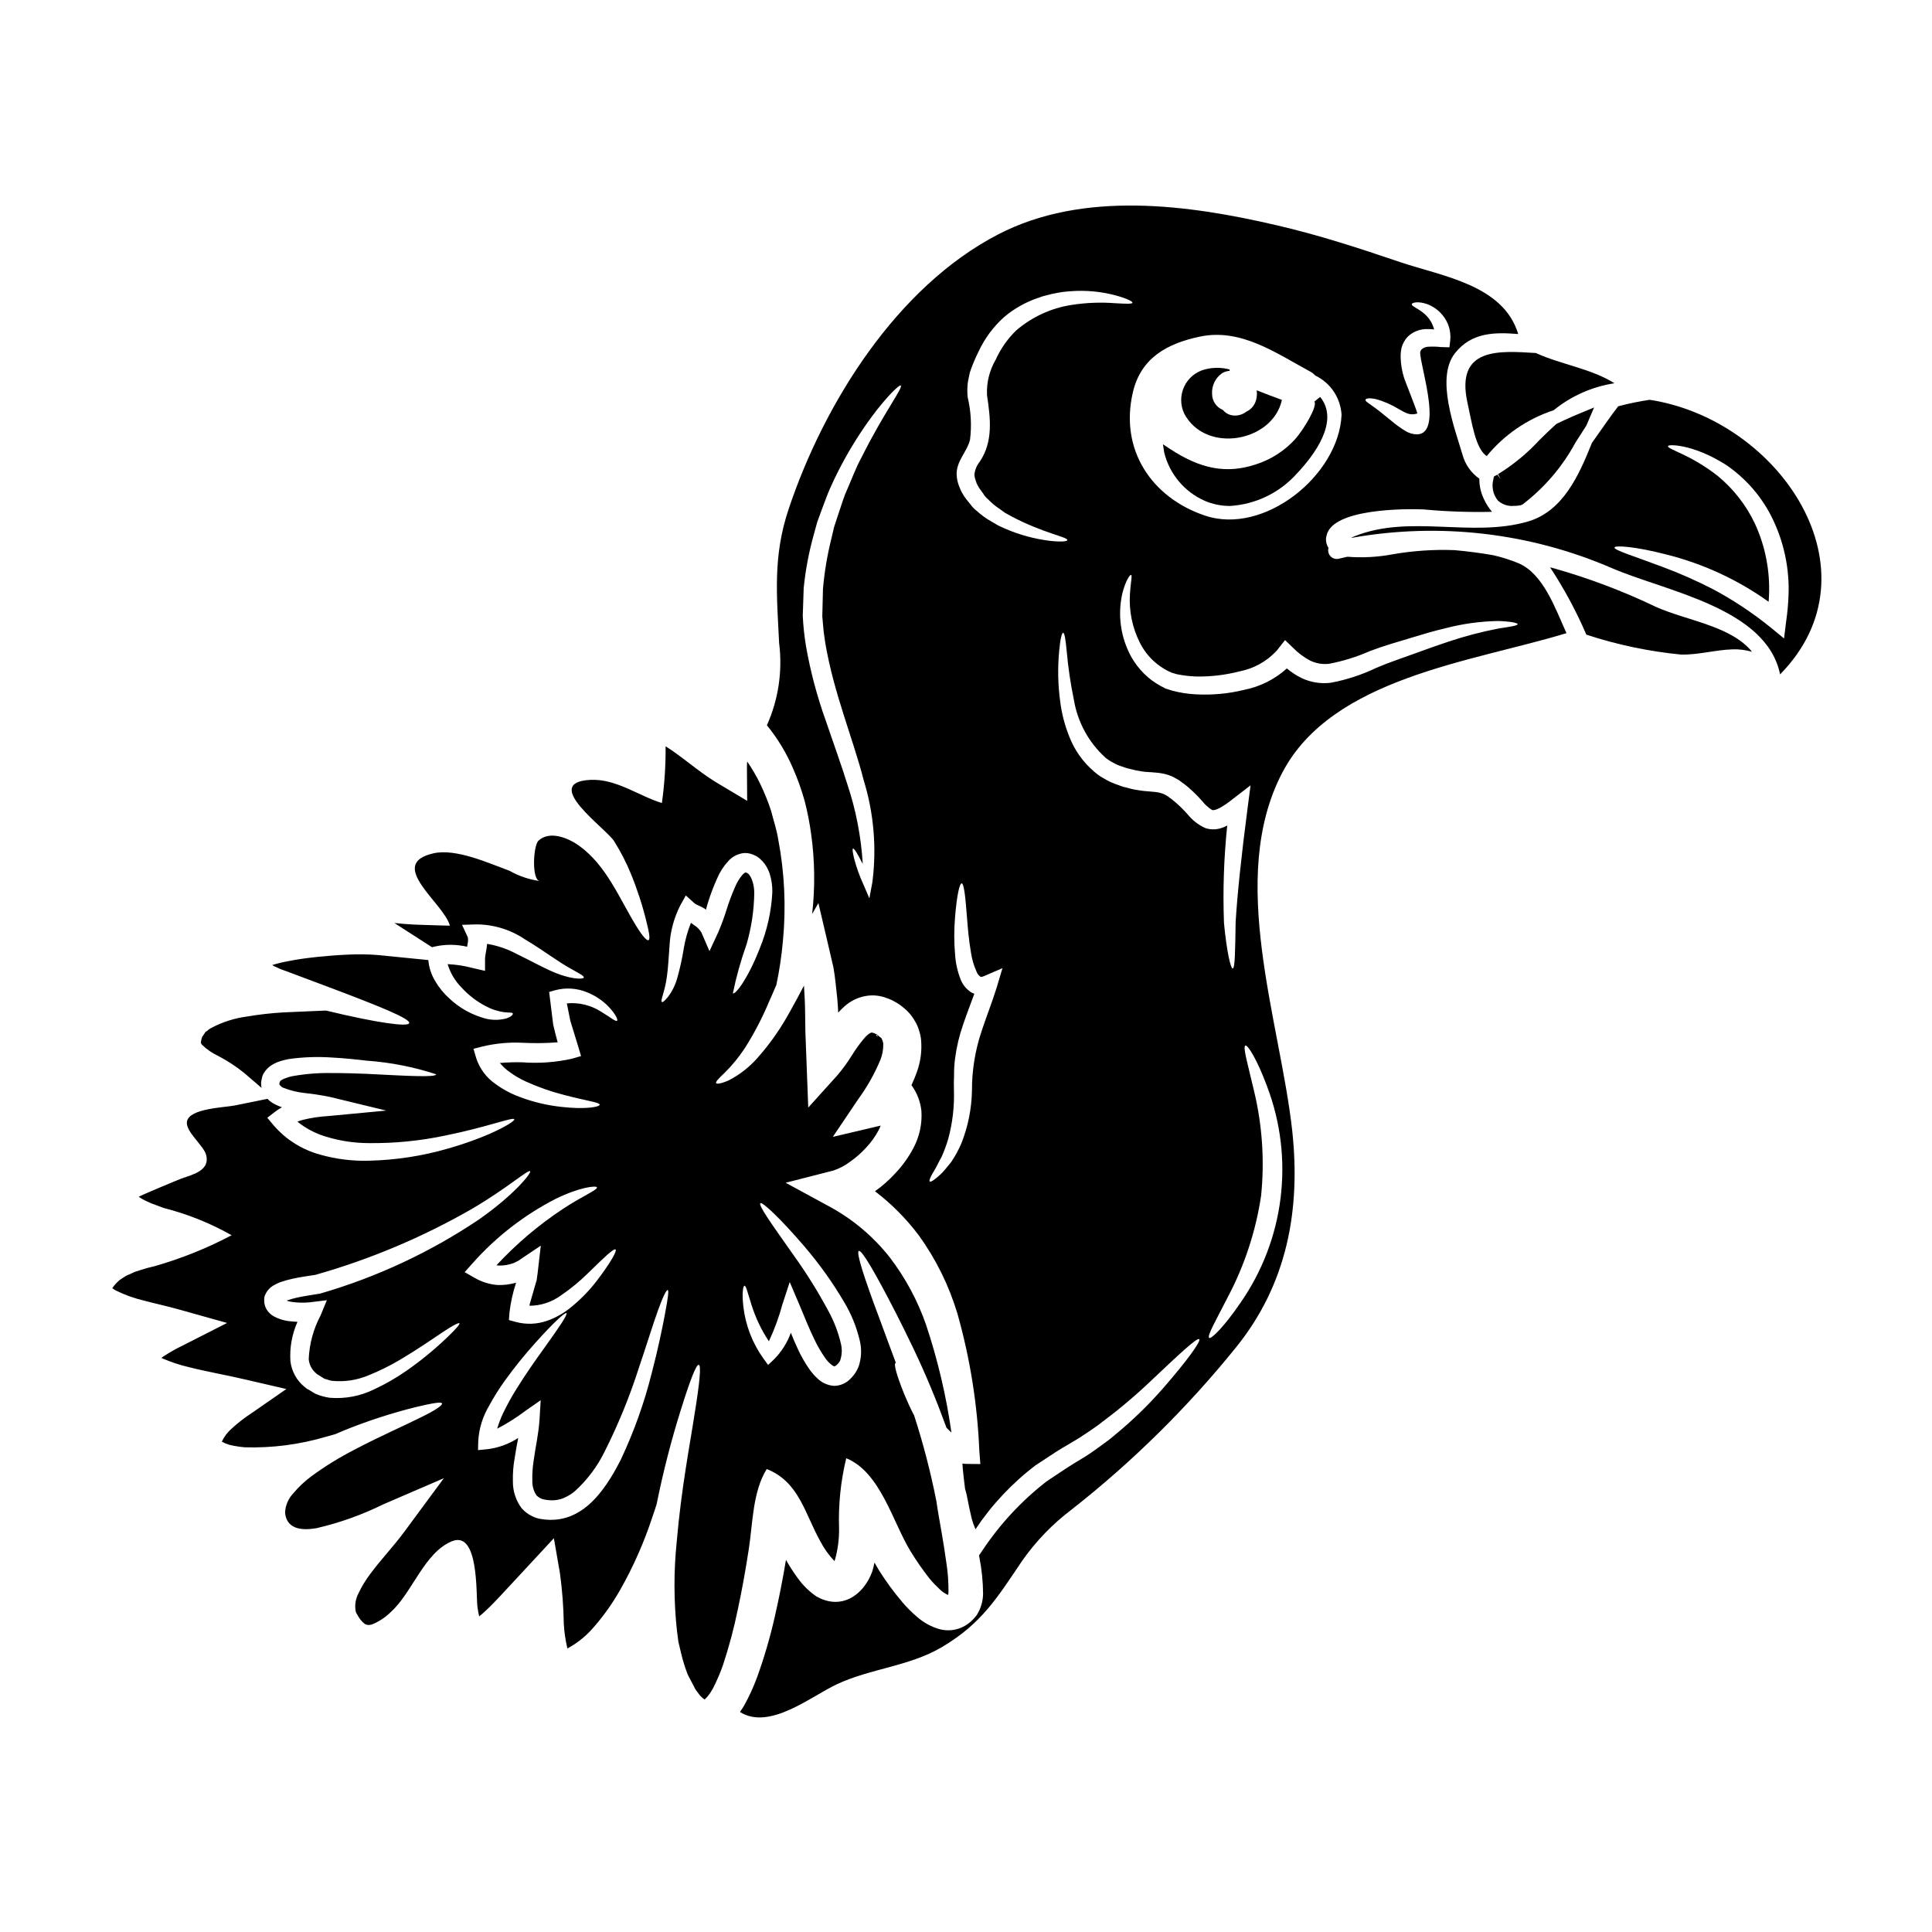
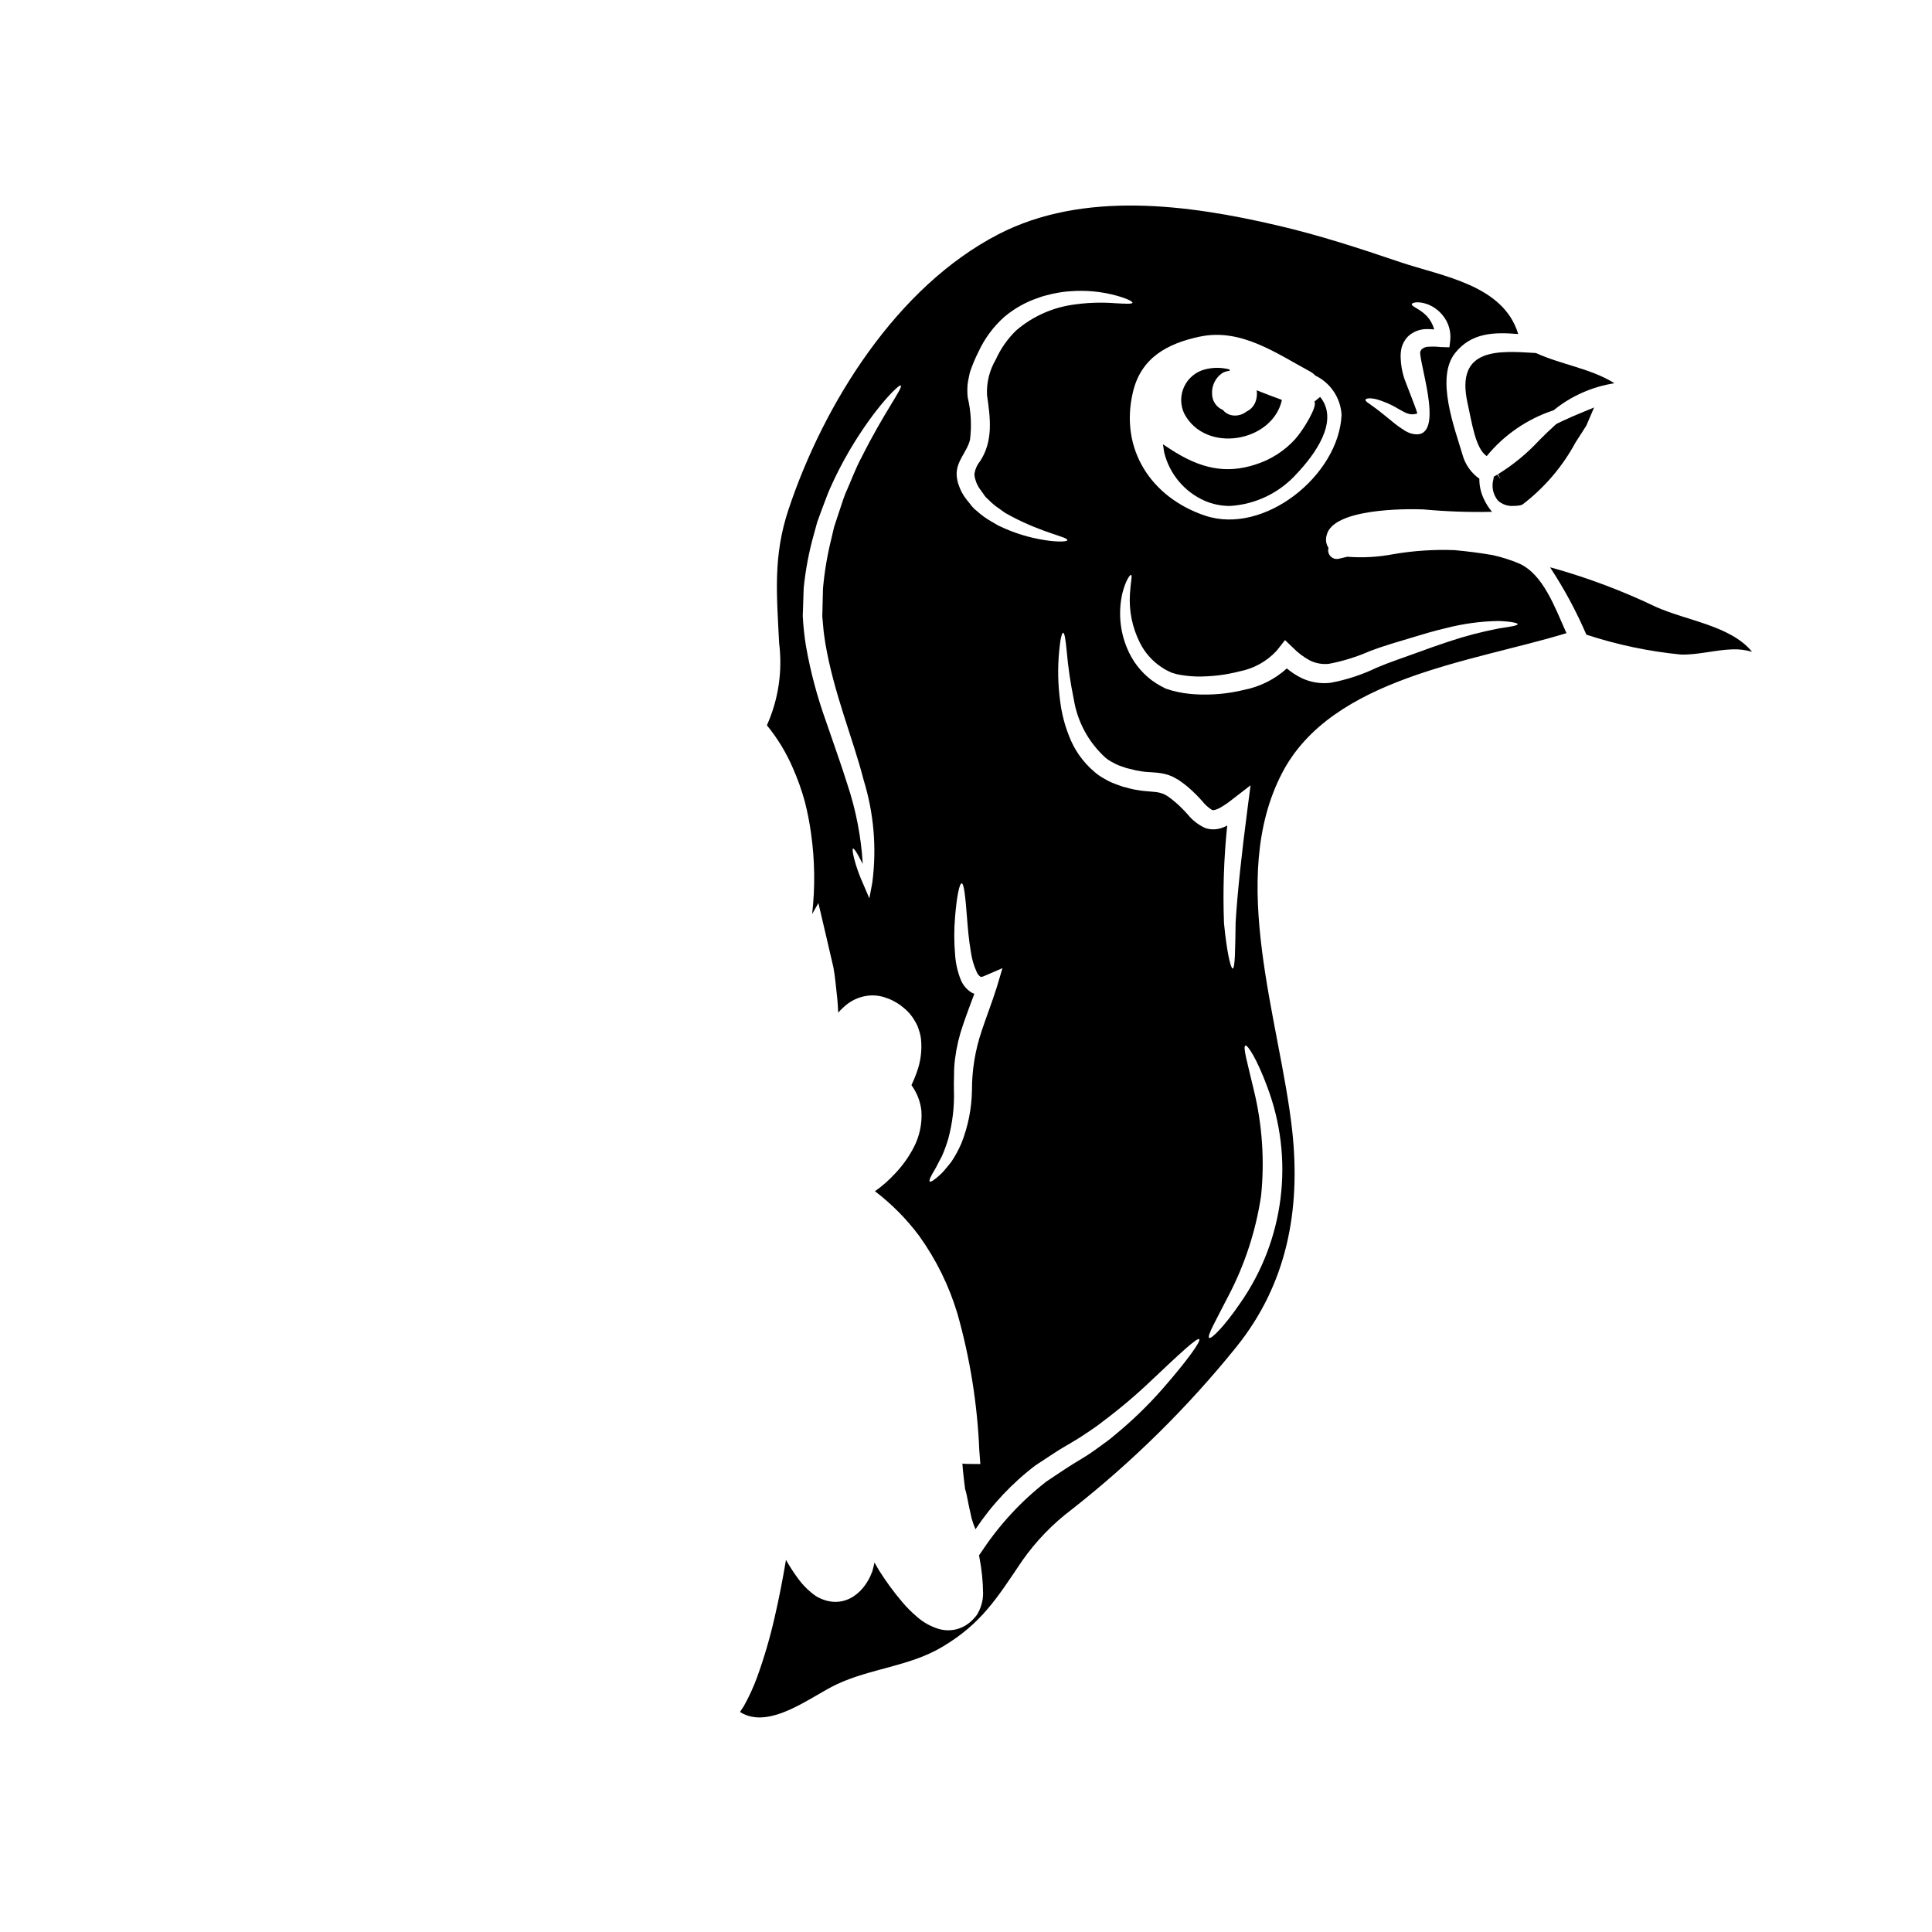
<svg xmlns="http://www.w3.org/2000/svg" fill="#000000" width="800px" height="800px" version="1.1" viewBox="144 144 512 512">
  <g>
-     <path d="m347.18 533.31c8.594 3.375 10.098 11.809 14.211 19.148 0.992 1.914 2.254 3.684 3.742 5.246 0.074-0.16 0.137-0.324 0.184-0.492 0.711-2.602 1.059-5.285 1.047-7.981-0.23-6.316 0.41-12.637 1.898-18.781 9.055 3.652 12.34 16.973 17.004 24.586 1.551 2.559 3.262 5.016 5.117 7.363 0.848 1.008 1.762 1.961 2.731 2.856 0.609 0.602 1.328 1.082 2.117 1.41l0.059-0.062 0.062-0.672h0.004c0.031-2.652-0.164-5.301-0.582-7.922-0.371-2.754-0.832-5.512-1.289-8.195-0.461-2.684-0.922-5.094-1.352-8.102l-0.004 0.004c-1.508-7.629-3.465-15.16-5.859-22.559-1.105-2.117-1.969-4.082-2.668-5.769-2.027-5.062-2.793-7.914-2.269-8.191 0.027-0.031 0.059 0 0.09 0-1.535-4.176-3.008-8.012-4.203-11.355-4.297-11.414-6.383-17.984-5.617-18.32 0.766-0.34 4.266 5.617 9.84 16.48 2.754 5.465 6.109 12.121 9.422 20.16 1.32 3.148 2.637 6.602 3.961 10.191v-0.004c0.414 0.453 0.855 0.887 1.316 1.293-1.383-9.75-3.648-19.355-6.773-28.699-2.227-6.344-5.438-12.297-9.512-17.645-4.422-5.644-9.977-10.305-16.301-13.684l-11.352-6.172 12.594-3.219c1.59-0.523 3.082-1.301 4.422-2.305 1.605-1.121 3.078-2.418 4.391-3.867 1.281-1.375 2.375-2.91 3.254-4.57 0.211-0.395 0.367-0.789 0.52-1.18l-12.676 2.981 6.719-9.973v-0.004c2.383-3.25 4.363-6.773 5.906-10.496 0.52-1.316 0.773-2.727 0.738-4.141 0-0.223-0.043-0.441-0.125-0.648-0.023-0.176-0.086-0.344-0.18-0.492-0.062-0.242-0.152-0.184-0.125-0.242-0.059-0.062 0.125-0.031-0.09-0.184l-0.613-0.492-0.613-0.52c-0.277-0.031-0.551-0.277-0.672-0.277-0.395-0.125-0.555-0.215-0.645-0.152-0.121-0.094-1.043 0.336-2.059 1.594h-0.008c-1.148 1.375-2.199 2.832-3.144 4.359-1.172 1.898-2.488 3.703-3.934 5.402l-7.672 8.5-0.422-11.145c-0.125-3.07-0.215-6.047-0.34-8.988-0.062-2.793-0.031-5.617-0.152-8.227-0.09-1.32-0.152-2.641-0.215-3.961-1.254 2.394-2.484 4.723-3.711 6.875h-0.004c-2.387 4.406-5.269 8.523-8.59 12.273-2.16 2.461-4.766 4.492-7.676 5.984-1.992 0.859-3.148 1.012-3.312 0.703-0.164-0.309 0.613-1.18 2.148-2.609v0.004c2.07-2.035 3.918-4.289 5.508-6.719 2.496-3.945 4.652-8.094 6.445-12.398 0.613-1.352 1.227-2.793 1.875-4.297l-0.004-0.004c0.824-3.887 1.406-7.824 1.75-11.781 0.848-8.957 0.426-17.988-1.262-26.82-0.395-2.519-1.227-4.945-1.871-7.477l0.004-0.004c-0.828-2.519-1.824-4.981-2.981-7.363-0.988-2-2.113-3.93-3.375-5.769-0.031 0.461-0.062 0.922-0.062 1.383l0.062 9.055-7.781-4.644c-4.051-2.426-7.242-5.156-10.434-7.477-1.133-0.859-2.269-1.625-3.406-2.336h0.004c0.043 5.031-0.289 10.059-0.984 15.039-6.258-1.934-12.117-6.477-18.965-6.137-13.289 0.672 4.172 12.855 6.297 16.23v0.004c1.742 2.769 3.242 5.684 4.484 8.711 1.68 4.121 3.055 8.359 4.109 12.68 0.738 2.977 1.016 4.602 0.523 4.848-0.43 0.211-1.598-1.074-3.223-3.715-4.57-7.426-7.871-16.051-15.188-21.328-2.824-2.023-7.766-4.082-10.742-1.32-1.414 1.32-1.875 10.711 0.461 10.711h-0.004c-2.859-0.383-5.621-1.309-8.133-2.731-5.465-1.996-14.168-5.984-20.133-4.633-12.707 2.856 2.82 13.258 4.328 19.18-2.394-0.062-4.785-0.121-7.211-0.215-0.613 0-1.289-0.027-1.934-0.059-1.938-0.094-3.805-0.246-5.559-0.43l9.973 6.41 0.891-0.211h0.004c2.777-0.59 5.648-0.559 8.414 0.09 0.031-0.215 0.059-0.43 0.09-0.613 0.16-0.613 0.195-1.25 0.094-1.875l-1.535-3.312 3.656-0.121c4.602-0.02 9.102 1.34 12.922 3.902 3.344 1.969 5.984 3.898 8.266 5.367 4.484 3.07 7.523 4.113 7.426 4.785-0.031 0.582-3.773 0.582-8.988-1.844-2.609-1.18-5.559-2.82-8.809-4.383-2.445-1.312-5.086-2.215-7.824-2.672-0.023 0.34-0.062 0.68-0.121 1.016-0.184 1.18-0.434 2.297-0.434 2.883v3.254l-3.219-0.734-0.371-0.094c-2.07-0.535-4.188-0.855-6.32-0.949 0.688 2.293 1.918 4.387 3.59 6.102 1.848 2.039 4.039 3.738 6.473 5.016 1.555 0.84 3.25 1.395 5.004 1.625 1.258 0.152 2.18 0 2.211 0.371 0.027 0.242-0.395 0.891-1.906 1.32-2.156 0.535-4.422 0.406-6.504-0.367-3.098-0.992-5.938-2.66-8.316-4.883-1.512-1.344-2.805-2.918-3.836-4.664-1.035-1.699-1.664-3.617-1.836-5.602l-13.23-1.32c-2.684-0.215-5.379-0.258-8.066-0.125-2.754 0.125-5.512 0.34-8.133 0.613-2.621 0.277-5.219 0.613-7.613 1.105-1.461 0.266-2.906 0.613-4.328 1.043 0.18 0.09 0.336 0.215 0.52 0.309l1.535 0.703c0.395 0.184 1.012 0.371 1.504 0.555 4.051 1.535 7.793 2.914 11.203 4.203 13.684 5.156 21.91 8.469 21.543 9.637-0.336 1.043-8.469-0.059-22.066-3.344-3.039 0.152-6.844 0.277-11.262 0.492l-0.004-0.004c-3.223 0.188-6.438 0.551-9.621 1.09-3.348 0.441-6.59 1.48-9.574 3.066-0.832 0.43-0.922 0.789-1.258 0.891l-0.152 0.059-0.215 0.34-0.461 0.676-0.242 0.336-0.062 0.184h-0.004c-0.102 0.281-0.172 0.566-0.215 0.859l-0.09 0.371c0.035 0.066 0.059 0.141 0.059 0.215 0.031 0.242 0.031 0.242 0.309 0.551 1.219 1.168 2.617 2.129 4.144 2.856 2.473 1.277 4.809 2.805 6.973 4.551l4.602 3.961c-0.086-0.496-0.125-1-0.121-1.504l0.242-1.18 0.152-0.551 0.152-0.371c0.031-0.059 0.094-0.152 0.094-0.152l0.09-0.152h0.004c0.434-0.73 1.008-1.367 1.691-1.871 0.555-0.391 1.152-0.723 1.777-0.984 1.055-0.395 2.144-0.691 3.254-0.891 3.742-0.516 7.527-0.648 11.293-0.391 3.438 0.184 6.598 0.52 9.445 0.859l0.004-0.004c6.188 0.449 12.301 1.652 18.199 3.59-0.031 0.863-7.121 0.461-18.477-0.121-2.856-0.121-5.953-0.211-9.266-0.211-3.457-0.059-6.91 0.219-10.312 0.824-0.789 0.156-1.562 0.395-2.301 0.707-0.281 0.121-0.547 0.273-0.789 0.457l-0.152 0.094-0.133 0.254c-0.027 0.059-0.047 0.121-0.066 0.184-0.004 0.105-0.023 0.211-0.059 0.309 0.059 0.121-0.031 0.246 0.09 0.309h0.004c0.27 0.383 0.656 0.676 1.105 0.828 1.746 0.672 3.57 1.113 5.43 1.32 2.32 0.238 4.625 0.598 6.906 1.074l14.797 3.59-15.316 1.445c-2.289 0.133-4.559 0.469-6.785 1.012-0.492 0.125-0.977 0.289-1.441 0.488 2.234 1.797 4.801 3.137 7.547 3.957 3.711 1.141 7.57 1.719 11.449 1.719 6.766 0.074 13.516-0.598 20.129-1.992 11.355-2.301 18.047-5.004 18.355-4.328 0.277 0.551-6.016 4.449-17.555 7.762v-0.004c-6.816 1.98-13.863 3.062-20.961 3.223-4.352 0.129-8.699-0.406-12.891-1.594-4.805-1.293-9.113-3.996-12.367-7.766l-1.688-2.027 2.133-1.637c0.555-0.422 1.137-0.801 1.75-1.133-0.578-0.199-1.141-0.438-1.688-0.707-0.805-0.375-1.531-0.895-2.148-1.531l-8.594 1.746c-2.949 0.582-12.09 0.789-12.738 4.234-0.492 2.668 4.356 6.297 5.062 8.84 1.18 4.203-3.648 5.277-6.566 6.32-0.984 0.367-11.266 4.664-11.266 4.816l0.004 0.004c0.375 0.273 0.77 0.52 1.184 0.734 0.309 0.184 0.859 0.43 1.379 0.672l0.676 0.309 0.676 0.246c0.922 0.367 1.84 0.672 2.727 1.012v0.004c6.281 1.594 12.316 4.019 17.957 7.211-6.527 3.453-13.398 6.211-20.504 8.227-1.18 0.254-2.348 0.574-3.496 0.949l-1.688 0.551c-0.555 0.215-0.863 0.43-1.324 0.613l0.004 0.004c-0.527 0.168-1.023 0.418-1.473 0.734l-0.891 0.582-0.43 0.309c-0.695 0.609-1.312 1.301-1.84 2.059 0.242 0.152 0.492 0.367 0.891 0.582h-0.004c2.383 1.184 4.891 2.09 7.481 2.699 2.918 0.789 5.953 1.414 9.422 2.394l12.641 3.543-11.879 6.047 0.004-0.004c-1.535 0.734-3.019 1.566-4.449 2.484-0.379 0.215-0.738 0.461-1.074 0.738 0.121 0.078 0.254 0.141 0.395 0.184 2.18 0.938 4.441 1.684 6.754 2.227 4.941 1.258 9.91 2.09 15.098 3.312l10.863 2.519-9.18 6.371c-1.891 1.23-3.676 2.613-5.336 4.141-1.086 0.945-1.961 2.106-2.578 3.41 0.031 0.027 0.09 0.027 0.09 0.09 0.309 0.09 0.523 0.277 0.832 0.395l1.133 0.395 1.289 0.277v-0.004c0.895 0.172 1.797 0.293 2.703 0.371 7.238 0.215 14.469-0.715 21.418-2.758 0.891-0.246 1.719-0.492 2.547-0.707 0.922-0.395 1.812-0.762 2.672-1.133 6.074-2.441 12.309-4.461 18.656-6.047 4.422-1.043 6.781-1.473 7-0.984 0.215 0.488-1.875 1.906-5.957 3.867-4.019 2.027-10.062 4.633-17.273 8.406v0.004c-3.898 2-7.633 4.297-11.172 6.875-1.852 1.344-3.531 2.91-5 4.664-1.309 1.375-2.082 3.168-2.184 5.062 0.242 3.285 2.637 5.188 8.348 4.176 6.106-1.414 12.027-3.527 17.648-6.297l16.082-6.934-10.465 14.168c-3.102 4.203-6.352 7.519-8.992 11.141l-0.004-0.004c-1.258 1.652-2.336 3.434-3.219 5.312-0.676 1.324-0.93 2.82-0.738 4.293 0 0.371 0.152 0.309 0.121 0.523v0.121c0.031 0.09 0.152 0.242 0.211 0.371l0.492 0.828h0.004c0.359 0.609 0.816 1.16 1.352 1.625 0.277 0.266 0.629 0.438 1.012 0.492 0.457 0.055 0.922-0.008 1.348-0.188 1.785-0.754 3.41-1.836 4.789-3.191 5.738-5.152 8.867-15.742 16.203-18.777 7.211-2.981 6.379 14.113 6.781 17.32l0.004-0.004c0.109 0.867 0.262 1.727 0.461 2.578 0.652-0.504 1.277-1.047 1.871-1.625 1.289-1.18 2.547-2.547 3.805-3.867 2.578-2.754 5.066-5.461 7.551-8.133l6.57-7.086 1.625 9.359h-0.004c0.602 4.438 0.941 8.906 1.012 13.383 0.125 2.184 0.441 4.352 0.953 6.477 2.504-1.344 4.746-3.121 6.629-5.246 2.785-3.133 5.234-6.551 7.305-10.191 3.477-6.113 6.336-12.562 8.531-19.242 0.43-1.227 0.832-2.426 1.18-3.543 1.695-8.445 3.836-16.797 6.414-25.016 2.457-7.871 4.082-12.059 4.758-11.938 0.676 0.121 0.242 4.695-1.074 12.801-1.227 8.102-3.543 19.762-4.785 34.215-0.793 7.758-0.773 15.574 0.059 23.324 0.121 1.012 0.277 2.027 0.395 3.07 0.242 0.98 0.461 1.969 0.703 2.977 0.449 1.898 1.027 3.766 1.723 5.586 0.43 0.953 1.07 2.027 1.594 3.07l0.395 0.789 0.184 0.309c0.031 0.062 0.891 1.18 0.891 1.18v-0.004c0.395 0.543 0.887 1.008 1.441 1.383 0.121-0.125 0.395-0.34 0.641-0.613l0.789-1.016 0.789-1.285v-0.004c1.043-2.035 1.945-4.137 2.699-6.297 1.59-4.832 2.898-9.754 3.918-14.738 1.105-5.156 2.059-10.465 2.887-15.898 1.07-6.894 1.008-15.18 4.754-21.223zm29.004-115.05 0.059-0.062 0.184 0.121 0.094 0.094 0.027 0.121 0.031 0.211v0.004c-0.141-0.184-0.297-0.355-0.461-0.52 0.031 0 0.031 0.031 0.066 0.031zm-100.82 13.039c-2.434-1.652-4.246-4.07-5.156-6.871l-0.734-2.488 2.516-0.641c3.438-0.805 6.969-1.125 10.496-0.953 3.098 0.16 6.203 0.121 9.297-0.121-0.43-1.598-0.828-3.148-1.18-4.695-0.309-2.457-0.613-4.789-0.863-6.965l-0.211-1.688 1.625-0.461v-0.004c2.789-0.742 5.742-0.547 8.41 0.551 1.91 0.766 3.668 1.875 5.176 3.273 2.363 2.297 3.102 4.051 2.793 4.262-0.34 0.34-1.688-0.859-4.234-2.394v0.004c-2.695-1.73-5.894-2.508-9.082-2.207 0.309 1.473 0.613 3.004 0.922 4.602 0.676 2.211 1.383 4.516 2.117 6.906l0.734 2.457-2.394 0.703h0.004c-4.332 0.965-8.777 1.285-13.199 0.953-1.977-0.051-3.953 0.012-5.922 0.18 0.551 0.676 1.168 1.293 1.84 1.844 1.57 1.238 3.289 2.281 5.117 3.102 3.215 1.457 6.551 2.629 9.973 3.5 5.863 1.574 9.512 1.969 9.512 2.606 0.031 0.582-3.773 1.32-10.129 0.582h0.004c-3.789-0.402-7.512-1.289-11.074-2.637-2.266-0.836-4.402-1.977-6.356-3.398zm-54.164 57.699c1.645 0.254 3.312 0.293 4.969 0.121l4.453-0.551-1.656 4.019c-1.895 3.566-2.969 7.508-3.152 11.539 0.102 1.5 0.824 2.891 1.992 3.836l0.184 0.184 0.152 0.09 0.645 0.395c0.43 0.277 0.859 0.551 1.258 0.789 0.703 0.094 1.18 0.434 1.992 0.523l0.008-0.004c3.285 0.32 6.598-0.184 9.637-1.469 2.856-1.152 5.617-2.516 8.266-4.082 4.879-2.887 8.688-5.555 11.355-7.336 2.668-1.781 4.266-2.606 4.449-2.363 0.18 0.242-0.98 1.574-3.312 3.805h-0.004c-3.328 3.184-6.898 6.109-10.676 8.746-2.715 1.895-5.586 3.547-8.586 4.941-3.66 1.809-7.742 2.582-11.809 2.242-1.266-0.188-2.5-0.527-3.684-1.016-0.492-0.242-0.891-0.52-1.32-0.789l-0.676-0.395-0.152-0.09-0.09-0.031-0.277-0.184-0.371-0.309v0.004c-2.141-1.703-3.519-4.188-3.832-6.906-0.227-3.566 0.414-7.137 1.871-10.402-0.828-0.062-1.625-0.094-2.484-0.215-1.285-0.188-2.531-0.586-3.684-1.184-0.852-0.457-1.559-1.137-2.055-1.965-0.285-0.516-0.473-1.078-0.555-1.66-0.066-0.531-0.059-1.066 0.031-1.598l0.031-0.121 0.031-0.09 0.121-0.34c0.426-0.988 1.145-1.82 2.055-2.391 0.602-0.352 1.23-0.66 1.875-0.922 1.102-0.391 2.231-0.707 3.375-0.953 2.055-0.461 4.293-0.734 5.984-1.012 14.488-4.102 28.422-9.973 41.48-17.473 9.73-5.711 14.957-10.586 15.469-9.973 0.34 0.367-3.898 5.984-13.625 12.797-12.918 8.672-27.102 15.285-42.047 19.609l-0.121 0.031h-0.09c-2.238 0.395-4.023 0.613-5.957 1.043-0.871 0.195-1.73 0.441-2.578 0.734-0.059 0.031-0.09 0.062-0.121 0.062 0.398 0.141 0.809 0.246 1.23 0.309zm48.609-6.336-2.668-1.535 2.059-2.301-0.004-0.004c6.258-7.051 13.77-12.875 22.16-17.168 6.508-3.148 10.629-3.469 10.832-3.012 0.277 0.676-3.742 2.242-9.207 5.863-6.363 4.231-12.203 9.195-17.398 14.793 0.18 0.047 0.367 0.078 0.555 0.09 1.395 0.039 2.781-0.199 4.082-0.703l1.18-0.582 1.102-0.766 4.816-3.223-0.609 5.246c-0.152 1.324-0.281 2.672-0.492 3.902-0.34 1.102-0.645 2.238-0.953 3.312-0.277 1.012-0.613 1.996-0.859 2.945-0.031 0.184-0.062 0.34-0.094 0.523l0.004-0.004c2.953-0.004 5.828-0.934 8.227-2.656 2.715-1.844 5.254-3.938 7.578-6.258 4.082-3.992 6.566-6.383 7.027-5.988 0.395 0.34-1.223 3.312-4.754 7.977v0.004c-2.152 2.859-4.664 5.43-7.481 7.641-1.82 1.441-3.875 2.562-6.074 3.316-2.606 0.879-5.41 0.977-8.07 0.273l-1.902-0.52 0.152-2.027c0.32-2.676 0.906-5.312 1.75-7.871-1.594 0.461-3.254 0.668-4.914 0.613-2.129-0.168-4.195-0.812-6.043-1.883zm50.484 9.207c-0.703 3.773-1.805 9.207-3.543 15.895l-0.004-0.004c-1.977 7.938-4.731 15.656-8.223 23.051-4.512 8.898-10.891 17.766-21.695 15.648-1.801-0.438-3.418-1.426-4.633-2.82-1.496-2.035-2.293-4.5-2.273-7.027-0.055-2.059 0.098-4.113 0.461-6.141 0.277-1.871 0.613-3.68 0.949-5.398-2.441 1.59-5.211 2.609-8.102 2.973l-2.547 0.246 0.059-2.426v0.004c0.195-3.258 1.164-6.426 2.828-9.238 1.273-2.363 2.703-4.637 4.277-6.812 2.512-3.496 5.219-6.844 8.105-10.035 4.754-5.309 7.793-8.07 8.164-7.793 0.395 0.34-1.938 3.742-6.047 9.48-2.059 2.856-4.543 6.352-7.086 10.434-1.34 2.129-2.559 4.332-3.652 6.598-0.629 1.328-1.152 2.703-1.574 4.113 2.594-1.34 5.07-2.902 7.394-4.664l4.144-2.887-0.309 5.066c-0.246 3.938-1.105 7.453-1.574 11.047l0.004 0.004c-0.273 1.711-0.387 3.445-0.34 5.184-0.051 1.375 0.324 2.738 1.074 3.894 0.535 0.555 1.219 0.938 1.969 1.105 0.918 0.191 1.859 0.262 2.793 0.219 0.562-0.047 1.117-0.148 1.66-0.309 0.434-0.117 0.859-0.281 1.258-0.492 0.934-0.426 1.801-0.984 2.574-1.656 3.269-2.977 5.941-6.547 7.871-10.523 3.551-7.055 6.547-14.371 8.965-21.887 2.18-6.477 3.805-11.754 5.117-15.406 1.312-3.652 2.269-5.555 2.609-5.434 0.336 0.125 0.031 2.231-0.68 6.004zm11.723-95.801-2.148-4.973c-0.473-0.766-1.113-1.418-1.875-1.898-0.277-0.215-0.582-0.43-0.891-0.645l0.004-0.004c-0.852 2.141-1.48 4.363-1.871 6.629-0.43 2.734-1.023 5.441-1.781 8.105-0.504 1.801-1.348 3.488-2.484 4.973-0.789 0.953-1.32 1.41-1.535 1.285-0.582-0.211 0.832-2.82 1.32-6.902 0.309-2.148 0.434-4.785 0.676-7.977v-0.004c0.184-3.801 1.188-7.516 2.941-10.895l1.383-2.457 2.238 2.027c0.523 0.488 1.598 0.734 2.754 1.473h0.004c0.105 0.098 0.219 0.191 0.336 0.277 0.184-0.734 0.395-1.504 0.613-2.148 0.664-2.102 1.453-4.164 2.363-6.168 0.707-1.688 1.707-3.234 2.953-4.574 0.805-0.914 1.863-1.574 3.039-1.902 0.684-0.219 1.406-0.281 2.117-0.184 0.641 0.094 1.262 0.289 1.84 0.582l0.242 0.094 0.09 0.059 0.062 0.031h0.035c0.02 0 0.031 0.016 0.031 0.031 0.059 0.031 0.121 0.09 0.242 0.152l0.242 0.184 0.43 0.336 0.004 0.004c0.457 0.391 0.871 0.836 1.227 1.32 0.594 0.797 1.051 1.691 1.352 2.637 0.504 1.598 0.746 3.269 0.707 4.945-0.27 5.141-1.41 10.199-3.375 14.957-3.098 7.945-6.441 12.246-7.086 11.809 0.902-4.398 2.113-8.727 3.621-12.953 1.305-4.461 1.992-9.074 2.055-13.719 0-2.394-0.949-4.914-1.996-5.277-0.305-0.094-0.305-0.094-0.395-0.062-0.285 0.137-0.535 0.336-0.734 0.582-0.836 0.992-1.508 2.109-1.996 3.312-0.832 1.895-1.559 3.832-2.176 5.801-0.645 2.098-1.402 4.156-2.269 6.168zm9.27 88.664c0.43-0.062 0.859 1.902 1.84 4.973v-0.004c1.07 3.457 2.633 6.742 4.637 9.758 1.473-3.152 2.676-6.43 3.586-9.789l1.934-5.922 2.457 5.769c1.445 3.379 2.637 6.539 4.234 9.762 0.77 1.582 1.66 3.102 2.668 4.543 0.891 1.383 2.363 2.426 2.519 2.269 0.234-0.078 0.445-0.211 0.613-0.395 0.266-0.227 0.492-0.492 0.676-0.785 0.031-0.086 0.086-0.16 0.152-0.219l0.121-0.395v0.004c0.414-1.324 0.465-2.734 0.156-4.082-0.719-3.137-1.875-6.152-3.438-8.965-2.731-5.07-5.781-9.961-9.145-14.637-5.742-8.156-9.41-13.246-8.777-13.77 0.488-0.371 5.094 3.801 11.691 11.508v0.004c3.898 4.547 7.391 9.434 10.434 14.598 1.934 3.195 3.352 6.676 4.203 10.312 0.547 2.242 0.453 4.59-0.273 6.781-0.449 1.215-1.16 2.316-2.086 3.219-1.129 1.242-2.715 1.965-4.391 1.996-1.598-0.09-3.117-0.73-4.297-1.812-0.879-0.785-1.66-1.668-2.332-2.637-1.172-1.684-2.188-3.473-3.039-5.34-0.672-1.414-1.285-2.856-1.844-4.293h0.004c-0.941 2.609-2.43 4.988-4.375 6.969l-1.656 1.574-1.227-1.688c-2.941-4.086-4.781-8.863-5.34-13.871-0.414-3.539-0.043-5.375 0.293-5.438z" />
    <path d="m483.72 249.98c-2.242-0.832-4.484-1.656-6.691-2.547 0.184 1.207 0 2.441-0.523 3.543-0.445 0.875-1.152 1.582-2.023 2.027l-0.184 0.09h-0.004c-1.18 0.926-2.719 1.254-4.176 0.891-0.809-0.227-1.523-0.699-2.055-1.352-1.715-0.707-2.84-2.375-2.852-4.234-0.129-2.176 0.879-4.262 2.668-5.508 0.613-0.352 1.293-0.559 1.996-0.617 0-0.125-0.031-0.246-0.031-0.371v0.004c-2.152-0.57-4.414-0.57-6.566 0-2.406 0.633-4.406 2.305-5.461 4.555-1.055 2.254-1.055 4.859 0 7.113 5.644 10.801 23.477 7.578 25.902-3.594z" />
    <path d="m532.88 250.66c1.18 5.277 2.117 12.246 5.117 14.211v-0.004c4.637-5.656 10.789-9.871 17.734-12.148 4.641-3.777 10.203-6.246 16.113-7.152-6.172-3.898-14.211-4.973-20.809-8.012-9.625-0.582-21.348-1.625-18.156 13.105z" />
    <path d="m539.89 270.3-0.113 0.668c-0.559 1.973-0.117 4.094 1.18 5.68 1.109 1.012 2.578 1.527 4.074 1.43 0.625-0.004 1.246-0.055 1.859-0.156l0.594-0.227c5.781-4.41 10.559-9.996 14.02-16.391 0.91-1.426 1.812-2.852 2.887-4.504l2.062-4.816-3.375 1.391c-1.594 0.648-3.18 1.34-4.797 2.098l-1.66 0.789-0.32 0.219c-1.5 1.348-2.949 2.754-4.398 4.203h0.004c-3.215 3.481-6.891 6.5-10.922 8.98l0.711 1.297-0.895-1.18z" />
    <path d="m463.29 276.73c2.098 0.898 4.359 1.359 6.641 1.355 6.773-0.398 13.121-3.449 17.664-8.492 4.602-4.848 11.531-13.953 6.254-20.41l-1.531 1.246c0.949 1.152-2.93 7.562-5.117 9.984-2.848 3.117-6.469 5.426-10.496 6.691-7.664 2.492-14.445 1.25-22.664-4.148l-1.844-1.211 0.332 2.18c1.41 5.707 5.383 10.438 10.762 12.805z" />
    <path d="m546.48 293.29c-2.223-0.922-4.523-1.652-6.871-2.176-3.379-0.582-6.754-1.016-10.16-1.324-5.422-0.203-10.855 0.156-16.203 1.074-4.012 0.77-8.109 1-12.184 0.68-0.734 0.152-1.504 0.34-2.238 0.52-0.797 0.203-1.637-0.039-2.207-0.629-0.57-0.59-0.777-1.438-0.547-2.227-0.656-0.996-0.836-2.231-0.492-3.371 1.625-7.031 20.562-7.031 25.531-6.844v-0.004c6.078 0.57 12.188 0.789 18.289 0.648-0.879-1.043-1.613-2.199-2.176-3.441-0.793-1.664-1.199-3.492-1.18-5.336-2.176-1.527-3.75-3.762-4.453-6.324-1.996-6.844-7.242-20.316-1.996-26.945 4.356-5.512 10.465-5.586 16.754-5.066-3.938-13.039-20.008-15.254-31.363-19.086-10.684-3.625-21.453-7.152-32.473-9.699-23.57-5.512-51.434-9.301-73.957 2.363-26.824 13.871-46.156 44.68-55.551 72.797-4.203 12.547-3.148 22.738-2.516 35.66h0.008c0.906 7.379-0.219 14.863-3.258 21.648 2.812 3.434 5.125 7.246 6.879 11.324 1.262 2.856 2.312 5.797 3.148 8.805 0.727 2.84 1.293 5.719 1.688 8.625 0.992 7.043 1.082 14.188 0.277 21.254l1.656-2.887 2.18 9.297c0.582 2.519 1.18 5.117 1.812 7.797 0.492 2.699 0.672 5.398 1.012 8.223 0.121 1.227 0.184 2.457 0.246 3.715v0.004c0.73-0.828 1.531-1.586 2.394-2.273 1.449-1.102 3.144-1.84 4.938-2.148 1.855-0.32 3.758-0.129 5.512 0.551 0.758 0.246 1.488 0.578 2.176 0.984l0.492 0.277 0.242 0.152h0.004c0.18 0.102 0.355 0.215 0.523 0.336l0.09 0.059 0.613 0.492v0.004c1.371 1.02 2.512 2.316 3.344 3.805 0.477 0.75 0.84 1.566 1.074 2.426 0.285 0.801 0.469 1.637 0.555 2.481 0.273 2.938-0.117 5.894-1.137 8.66-0.406 1.16-0.879 2.301-1.41 3.41 1.473 2.004 2.383 4.367 2.641 6.84 0.223 3.387-0.5 6.766-2.09 9.762-1.316 2.512-2.981 4.824-4.941 6.871-1.59 1.73-3.359 3.285-5.277 4.637 4.426 3.375 8.363 7.348 11.695 11.809 4.504 6.266 7.934 13.234 10.156 20.625 3.34 11.812 5.285 23.977 5.797 36.242l0.277 3.621-3.312-0.027c-0.484 0-0.965-0.031-1.441-0.094 0.031 0.492 0.059 1.012 0.121 1.574 0.152 1.504 0.34 3.25 0.582 5.117 0.152 0.551 0.309 1.043 0.43 1.625l0.062 0.309c0.309 1.719 0.789 3.898 1.285 6.047l0.004-0.004c0.266 0.934 0.598 1.844 0.98 2.734 4.32-6.492 9.695-12.211 15.898-16.926 1.574-1.043 3.148-2.086 4.723-3.102l1.18-0.766 1.285-0.789c0.766-0.461 1.535-0.922 2.301-1.352 1.504-0.863 2.977-1.812 4.356-2.754 1.383-0.945 2.754-1.844 4.019-2.887h0.008c4.613-3.449 9.012-7.18 13.164-11.168 7.246-6.844 11.809-11.113 12.371-10.629 0.488 0.492-3.07 5.555-9.73 13.164v0.004c-3.934 4.481-8.234 8.629-12.855 12.398-1.285 1.133-2.731 2.117-4.144 3.148-1.461 1.09-2.977 2.102-4.543 3.039-0.762 0.461-1.574 0.953-2.363 1.441l-0.613 0.395-0.031 0.031v-0.004c-0.043 0.012-0.086 0.031-0.121 0.059l-0.277 0.184-1.18 0.766c-1.535 1.043-3.148 2.055-4.723 3.148v0.004c-6.586 5.137-12.301 11.305-16.926 18.262l-0.859 1.258c0.047 0.16 0.078 0.324 0.09 0.492 0.621 3.164 0.953 6.379 0.984 9.605-0.012 2.031-0.598 4.019-1.688 5.738l-0.246 0.309-0.367 0.434v-0.004c-0.172 0.203-0.359 0.398-0.551 0.582-1.16 1.172-2.613 2.012-4.207 2.426-1.516 0.383-3.102 0.359-4.602-0.062-2.156-0.637-4.148-1.734-5.832-3.223-1.406-1.191-2.711-2.496-3.898-3.898-2.242-2.633-4.293-5.422-6.137-8.348-0.43-0.703-0.832-1.441-1.258-2.144-0.152 0.762-0.34 1.574-0.582 2.363-2.363 6.441-8.348 10.371-14.914 6.539v-0.004c-1.852-1.293-3.473-2.891-4.793-4.723-1.117-1.512-2.141-3.086-3.066-4.723l-0.094-0.184c-0.859 5.188-1.859 10.273-3.008 15.258v-0.004c-1.219 5.367-2.766 10.656-4.633 15.832-0.977 2.656-2.16 5.234-3.539 7.703l-1.012 1.535c7.824 4.973 18.934-4.207 25.656-7.336 8.961-4.203 19.285-4.754 27.895-9.879 10.527-6.231 14.641-13.105 21.207-22.805h-0.004c3.668-5.246 8.145-9.875 13.262-13.719 16.102-12.66 30.719-27.102 43.574-43.051 13.41-16.695 17.031-36.273 14.762-57.234-3.188-29.062-17.32-66.84-2.637-94.895 13.195-25.258 50.453-29.367 75.312-36.98-3.102-6.898-6.172-15.676-12.648-18.504zm-174.13-28.141c-1.594 2.887-2.82 6.324-4.387 9.84-0.703 1.812-1.254 3.746-1.934 5.68-0.309 0.98-0.645 1.969-0.98 2.977l-0.738 3.148v-0.004c-1.078 4.328-1.816 8.727-2.211 13.168-0.062 2.426-0.121 4.914-0.184 7.394 0.094 1.137 0.215 2.269 0.309 3.441 0.09 1.168 0.34 2.426 0.492 3.648 2.238 13.262 7.363 25.352 10.16 36.277h-0.004c2.707 8.773 3.492 18.023 2.305 27.129l-0.789 4.234-1.598-3.742c-1.02-2.215-1.844-4.516-2.457-6.879-0.367-1.594-0.488-2.484-0.277-2.578 0.211-0.094 0.734 0.645 1.535 2.086 0.277 0.586 0.645 1.227 1.043 1.969h0.004c-0.43-7.144-1.789-14.203-4.051-20.992-1.625-5.246-3.684-10.863-5.738-16.926-2.305-6.418-4.062-13.02-5.246-19.73-0.438-2.664-0.727-5.348-0.863-8.043 0.094-2.516 0.184-4.973 0.246-7.394 0.484-4.828 1.387-9.605 2.703-14.273 0.309-1.102 0.582-2.176 0.891-3.25 0.371-1.043 0.789-2.086 1.133-3.098 0.789-1.996 1.445-3.992 2.269-5.832 1.52-3.418 3.227-6.746 5.117-9.977 6.965-11.809 13.23-17.645 13.598-17.277 0.734 0.531-4.422 7.129-10.348 19.004zm136.17-15.406c2.176 0.586 4.254 1.488 6.172 2.672 1.777 0.98 2.887 1.777 4.875 1.18 0.246-0.094-3.25-8.625-3.543-9.699-0.484-1.602-0.766-3.262-0.828-4.938-0.051-0.961 0.031-1.922 0.246-2.859 0.305-1.09 0.875-2.09 1.656-2.91 1.422-1.344 3.324-2.055 5.281-1.969 0.562-0.016 1.125 0.012 1.684 0.09-0.465-1.785-1.512-3.359-2.977-4.481-1.656-1.289-3.008-1.688-2.945-2.211 0-0.367 1.531-0.918 4.141 0 1.574 0.602 2.965 1.609 4.023 2.918 1.543 1.855 2.273 4.258 2.023 6.66l-0.211 1.844-2.301-0.062-0.004-0.004c-1.043-0.117-2.098-0.148-3.148-0.09-0.727-0.016-1.43 0.246-1.969 0.734-0.16 0.211-0.277 0.449-0.336 0.707-0.121 3.684 7.086 24.184-2.457 21.547v-0.004c-0.527-0.164-1.031-0.391-1.504-0.676-1.324-0.824-2.586-1.746-3.773-2.754-2.086-1.719-3.711-3.012-4.91-3.836-1.137-0.832-1.938-1.285-1.844-1.656 0.098-0.375 0.988-0.539 2.648-0.203zm-46.555-16.531c10.863-2.301 20.133 4.328 29.371 9.328h-0.004c0.461 0.258 0.875 0.59 1.23 0.984 4.051 1.945 6.723 5.945 6.965 10.434-0.703 16.02-20.531 32.008-36.242 26.668-14.148-4.785-22.621-17.492-19.059-32.668 2.144-9.168 9.117-12.914 17.738-14.754zm-53.832 172.5c-1.18 3.773-2.699 7.641-3.988 11.508h0.004c-1.719 5.082-2.586 10.41-2.57 15.77-0.082 4.82-1.039 9.582-2.824 14.059-0.742 1.715-1.641 3.363-2.688 4.914-1.043 1.254-1.871 2.363-2.699 3.148-1.656 1.535-2.699 2.238-2.977 1.996-0.277-0.242 0.277-1.414 1.383-3.223 0.551-0.922 1.074-2.117 1.812-3.41h-0.004c0.676-1.523 1.25-3.09 1.719-4.691 1.137-4.207 1.645-8.562 1.5-12.922-0.027-1.32-0.027-2.516 0.031-3.992-0.012-1.465 0.082-2.934 0.277-4.387 0.395-3.043 1.102-6.031 2.117-8.926 0.984-2.918 2.027-5.59 2.981-8.195-0.301-0.105-0.586-0.238-0.863-0.395-1.297-0.848-2.285-2.09-2.82-3.543-0.793-2.055-1.27-4.219-1.414-6.414-0.293-3.359-0.293-6.738 0-10.098 0.461-5.617 1.18-8.809 1.75-8.809 0.57 0 0.98 3.344 1.383 8.809 0.211 2.699 0.461 5.988 1.07 9.512v0.004c0.258 1.746 0.754 3.453 1.477 5.062 0.195 0.551 0.562 1.023 1.043 1.352 0.152 0.059 0.242 0.121 0.922-0.152l4.91-2.117zm14.215-118.37c-4.117-0.496-8.137-1.582-11.941-3.227-0.582-0.277-1.223-0.551-1.84-0.832-0.613-0.367-1.258-0.734-1.875-1.102l0.004 0.004c-1.371-0.773-2.648-1.699-3.809-2.758-0.672-0.508-1.262-1.121-1.746-1.809-0.602-0.699-1.164-1.426-1.688-2.184l-0.613-1.043c-0.184-0.367-0.43-0.922-0.613-1.41l-0.004 0.004c-0.418-1.016-0.656-2.098-0.703-3.191-0.094-3.652 2.731-5.988 3.543-9.238 0.469-3.762 0.262-7.578-0.617-11.266-0.113-1.121-0.125-2.25-0.027-3.375 0.121-1.105 0.395-2.18 0.613-3.254h0.004c0.633-1.883 1.402-3.719 2.297-5.492 1.617-3.484 3.93-6.606 6.797-9.168 2.637-2.227 5.664-3.934 8.934-5.035 0.43-0.121 0.645-0.242 1.227-0.43l1.043-0.277c0.707-0.152 1.32-0.367 2.086-0.492v0.004c1.395-0.305 2.809-0.5 4.234-0.586 4.141-0.324 8.305 0.074 12.309 1.184 2.789 0.789 4.234 1.535 4.144 1.875-0.09 0.34-1.66 0.277-4.453 0.121-3.859-0.305-7.738-0.16-11.566 0.426-5.457 0.828-10.57 3.168-14.766 6.758-2.285 2.219-4.137 4.852-5.445 7.762-1.676 2.856-2.477 6.137-2.305 9.445 0.895 6.047 1.688 12.203-1.902 17.555h0.004c-0.793 0.977-1.293 2.156-1.445 3.402 0.031 0.559 0.145 1.105 0.34 1.629 0.082 0.293 0.188 0.578 0.305 0.859l0.555 1.043c0.277 0.43 0.762 1.043 1.133 1.574 0.336 0.578 0.773 1.086 1.293 1.504 0.902 0.953 1.91 1.797 3.008 2.516 0.52 0.371 1.043 0.734 1.531 1.105 0.555 0.277 1.105 0.582 1.629 0.891 8.594 4.543 15.004 5.465 14.824 6.32-0.051 0.34-1.652 0.492-4.496 0.188zm36.457 72.547h-0.004c-0.977-1.117-2.027-2.172-3.148-3.148-0.738-0.652-1.516-1.258-2.328-1.812-0.305-0.145-0.602-0.309-0.891-0.488-0.34-0.152-0.707-0.215-1.047-0.34-1.352-0.371-3.648-0.309-5.797-0.703-1.066-0.152-2.121-0.391-3.148-0.707l-0.789-0.18c-0.461-0.152-0.523-0.184-0.789-0.281l-1.352-0.488h0.004c-1.016-0.371-1.992-0.844-2.918-1.414-0.945-0.508-1.832-1.125-2.637-1.84-2.938-2.5-5.207-5.695-6.594-9.297-1.195-2.965-2-6.07-2.398-9.238-0.609-4.445-0.703-8.945-0.277-13.414 0.277-3.148 0.707-4.844 1.043-4.844 0.395 0.027 0.645 1.746 0.953 4.844 0.375 4.289 1 8.555 1.875 12.77 0.957 5.957 3.91 11.41 8.375 15.469 0.602 0.504 1.262 0.938 1.969 1.285 0.707 0.418 1.457 0.758 2.238 1.012l1.352 0.461c0.156 0.031 0.523 0.152 0.586 0.152l0.672 0.152v0.004c0.867 0.246 1.75 0.434 2.641 0.555 1.777 0.336 3.59 0.121 6.258 0.703h0.004c0.66 0.16 1.305 0.375 1.93 0.645 0.613 0.309 1.227 0.641 1.844 1.012 0.953 0.703 1.574 1.105 2.672 2.055 1.254 1.105 2.438 2.289 3.543 3.543 0.703 0.895 1.555 1.664 2.519 2.273 0.309 0.184 1.102 0.031 2.207-0.582v-0.004c1.148-0.652 2.234-1.402 3.254-2.238l4.785-3.684-0.766 5.859c-1.625 12.43-2.754 22.984-3.191 30.445-0.121 7.641-0.152 12.203-0.789 12.246-0.52 0-1.574-4.453-2.297-12.059-0.324-8.625-0.035-17.262 0.859-25.844-0.664 0.375-1.375 0.656-2.117 0.828-1.219 0.301-2.496 0.246-3.688-0.152-1.797-0.805-3.379-2.023-4.621-3.555zm20.992 72.027h-0.004c7.285 19.156 4.609 40.68-7.148 57.469-4.297 6.297-7.676 9.543-8.195 9.18-0.645-0.461 1.688-4.484 5.035-11.02v-0.004c4.379-8.328 7.324-17.332 8.715-26.633 0.957-9.359 0.316-18.809-1.902-27.949-1.656-7.062-3.012-11.633-2.242-11.879 0.586-0.215 3.07 3.621 5.738 10.832zm61.316-121.35c-4.449 0.859-8.836 2.004-13.137 3.438-2.731 0.891-5.738 1.969-8.961 3.148-1.625 0.582-3.312 1.18-5.066 1.812-1.594 0.555-3.469 1.289-5.152 1.996-3.871 1.863-7.977 3.207-12.199 3.988-2.602 0.309-5.238-0.117-7.609-1.227-1.422-0.695-2.75-1.562-3.961-2.578-3.191 2.883-7.106 4.844-11.324 5.676-4.223 1.035-8.578 1.434-12.922 1.18-2.082-0.109-4.148-0.441-6.168-0.98l-1.477-0.465-0.184-0.059-0.277-0.125-0.094-0.059-0.277-0.152-0.613-0.309h0.004c-0.875-0.477-1.715-1.008-2.516-1.598-2.875-2.184-5.109-5.098-6.477-8.438-1.941-4.617-2.383-9.727-1.258-14.609 0.863-3.41 2.027-4.973 2.301-4.848 0.371 0.152-0.121 1.934-0.309 5.117h0.004c-0.277 4.422 0.625 8.836 2.609 12.797 1.281 2.598 3.215 4.82 5.617 6.445 0.641 0.449 1.316 0.844 2.023 1.18l0.613 0.277 0.242 0.121 0.156 0.031 1.133 0.34h0.004c1.707 0.355 3.441 0.559 5.188 0.613 3.859 0.066 7.707-0.387 11.445-1.352 3.754-0.723 7.18-2.613 9.793-5.406l0.309-0.371 1.969-2.516 2.086 1.996h-0.004c1.34 1.375 2.883 2.535 4.574 3.438 1.535 0.738 3.246 1.035 4.941 0.859 3.769-0.707 7.449-1.852 10.957-3.406 1.902-0.707 3.59-1.289 5.512-1.875 1.746-0.523 3.438-1.043 5.094-1.535 3.312-1.012 6.41-1.934 9.328-2.609 4.59-1.199 9.309-1.848 14.055-1.93 3.312 0.121 5.117 0.523 5.117 0.832-0.027 0.395-1.871 0.672-5.09 1.16z" />
    <path d="m555.44 294.51c-0.215-0.062-0.43-0.113-0.648-0.152 3.723 5.648 6.938 11.617 9.609 17.832 8.148 2.68 16.566 4.449 25.102 5.277 4.664 0.094 9.086-1.254 13.684-1.383h0.004c1.73-0.055 3.457 0.164 5.117 0.645-5.586-6.871-17.184-8.223-25.348-11.844v0.004c-8.855-4.254-18.062-7.727-27.52-10.379z" />
-     <path d="m581.19 249.95c-2.812 0.414-5.602 0.988-8.348 1.723-1.844 2.332-4.234 5.859-6.965 9.695-3.5 8.75-7.734 18.23-17.156 20.898-14.977 4.234-31.176-2.023-45.789 3.867-0.309 0.113-0.609 0.258-0.891 0.43 23.312-4.188 47.34-1.414 69.082 7.977 14.305 6.199 41 10.496 44.621 28.176 26.914-27.418-0.09-67.457-34.555-72.766zm35.598 63.25-3.59-2.949v0.004c-4.703-3.812-9.758-7.176-15.098-10.039-4.375-2.266-8.883-4.266-13.504-5.981-7.824-2.945-12.918-4.453-12.738-5.156 0.152-0.582 5.34-0.309 13.777 1.875 9.727 2.438 18.91 6.684 27.066 12.52 0.031-0.523 0.094-1.043 0.094-1.574h0.004c0.309-6.602-0.977-13.18-3.75-19.18-2.316-4.871-5.676-9.172-9.84-12.598-7.332-5.766-13.441-7.059-13.164-7.914 0-0.492 6.602-0.582 15.352 4.973h-0.004c5.023 3.41 9.113 8.02 11.91 13.406 3.394 6.625 5.004 14.02 4.664 21.453-0.09 2.211-0.297 4.414-0.617 6.602z" />
  </g>
</svg>